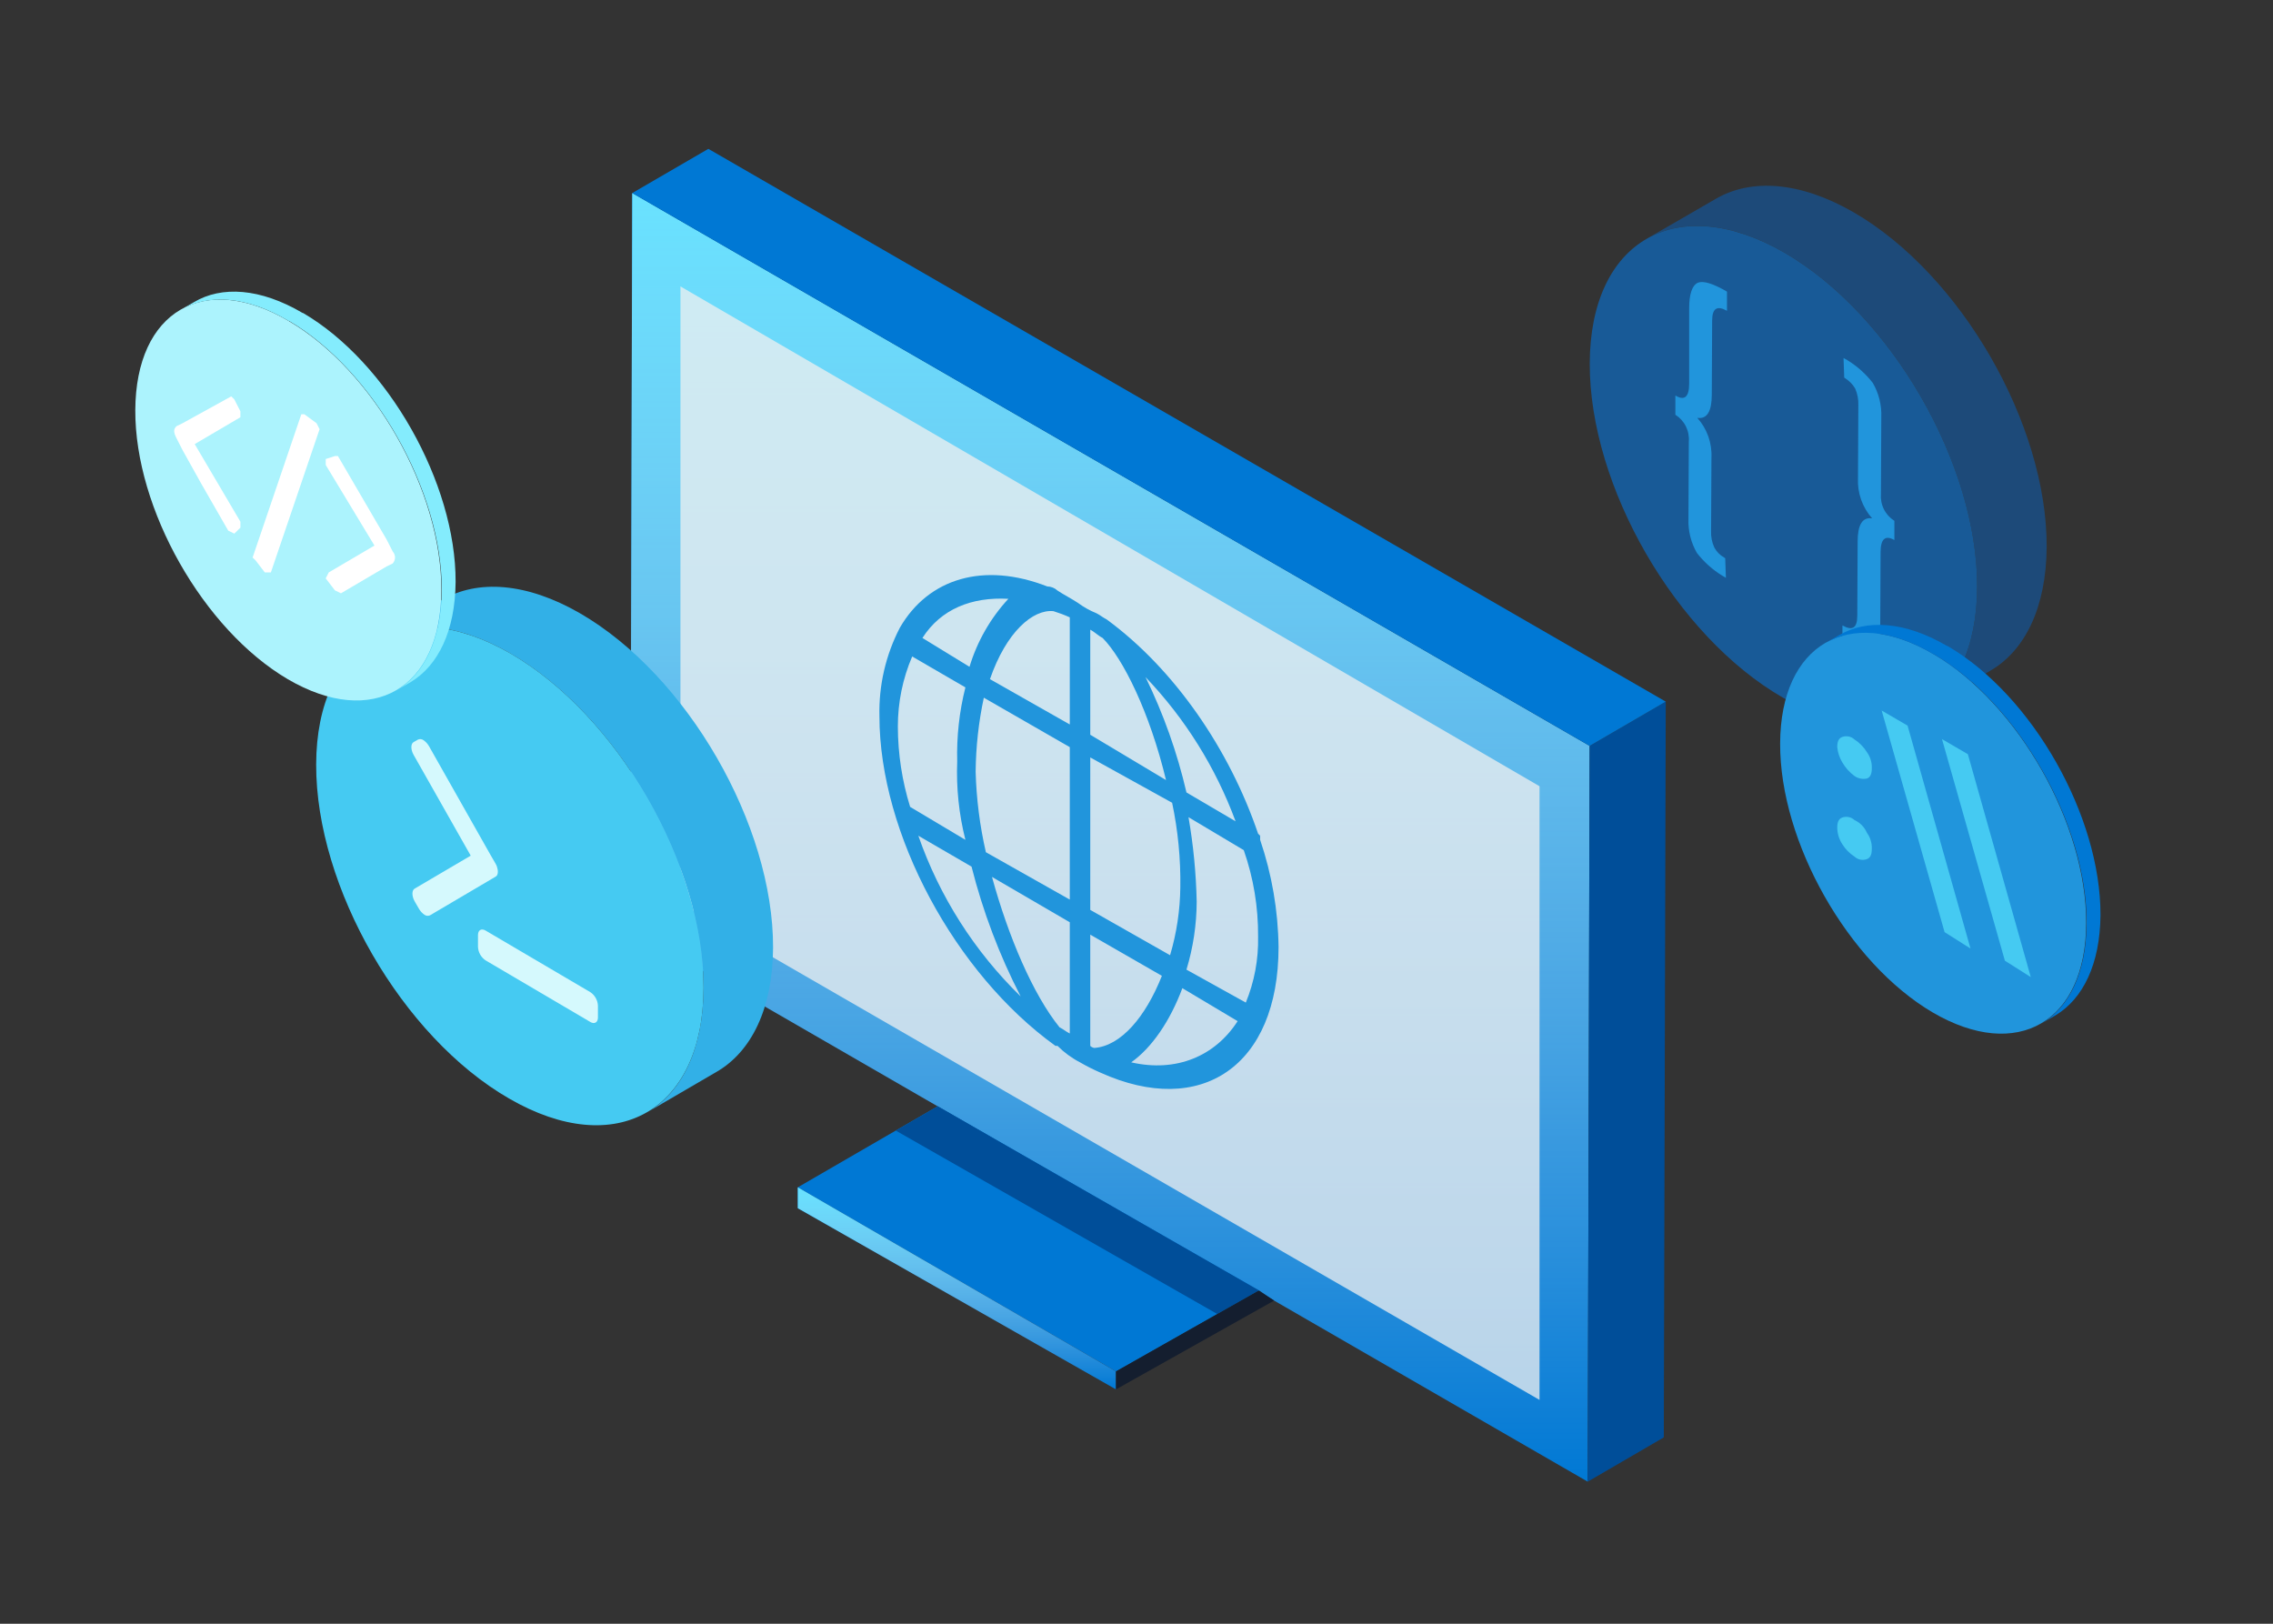
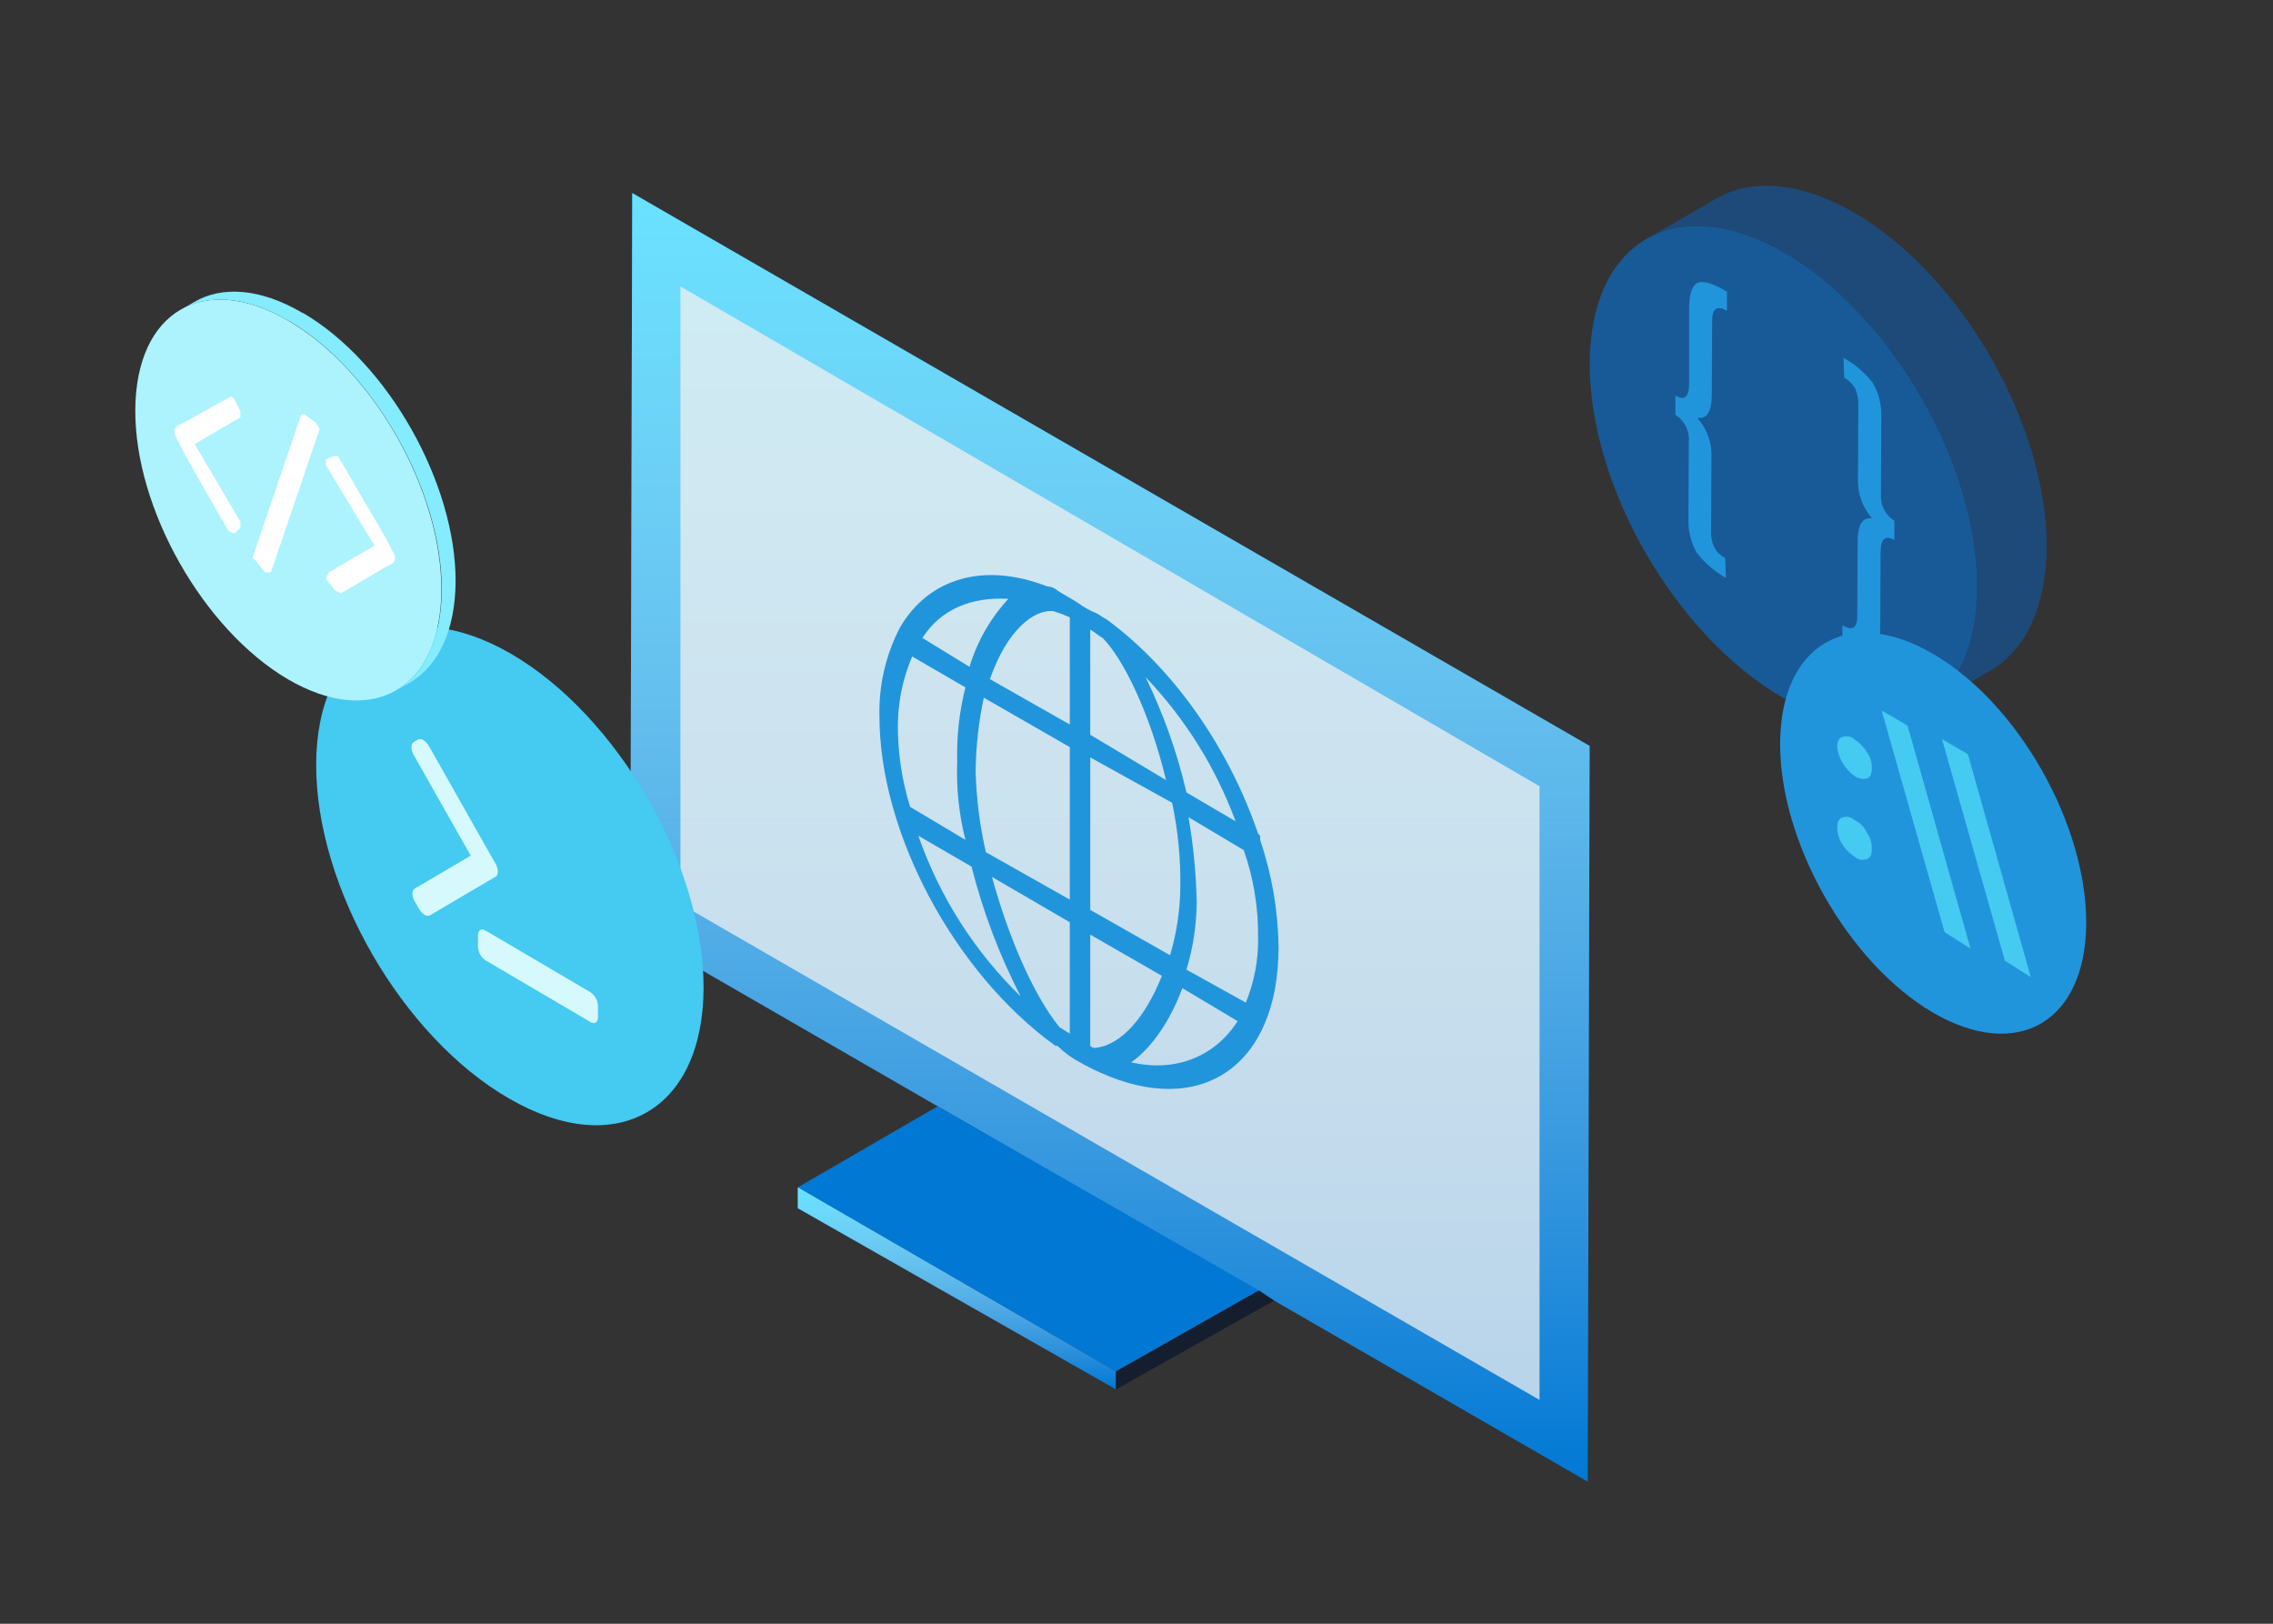
<svg xmlns="http://www.w3.org/2000/svg" width="336" height="240" viewBox="0 0 336 240" fill="none">
  <rect x="0" y="0" width="336" height="240" fill="#333333" stroke="none" />
  <path d="M234.982 110.25L234.7 219L93.171 137.286L93.459 28.535L234.982 110.25Z" fill="#0078D4" />
  <path d="M234.982 110.25L234.7 219L93.171 137.286L93.459 28.535L234.982 110.25Z" fill="url(#paint0_linear)" />
-   <path d="M234.982 110.25L246.234 103.706L245.946 212.456L234.7 219L234.982 110.25Z" fill="#004E99" />
-   <path d="M93.46 28.535L104.712 22L246.235 103.706L234.984 110.25L93.46 28.535Z" fill="#0078D4" />
  <path opacity="0.75" d="M100.585 42.333L227.577 116.211V206.918L100.585 133.607V42.333Z" fill="#F0F0F0" />
  <path d="M117.933 175.493L138.609 163.516L186.109 190.735L164.97 202.705L117.933 175.493Z" fill="#0078D4" />
-   <path d="M132.409 167.106L138.609 163.516L186.109 190.735L179.949 194.222L132.409 167.106Z" fill="#004E99" />
  <path d="M164.967 205.362V202.705L117.933 175.494V178.582L164.967 205.362Z" fill="#0078D4" />
  <path d="M164.967 205.362V202.705L117.933 175.494V178.582L164.967 205.362Z" fill="url(#paint1_linear)" />
  <path d="M188.348 192.235L164.966 205.362V202.705L186.105 190.735L188.348 192.235Z" fill="#141E2F" />
  <path d="M274.006 31.378C266.069 26.8 258.862 26.362 253.651 29.378L243.376 35.319C248.587 32.3 255.794 32.738 263.731 37.319C279.558 46.474 292.316 68.582 292.268 86.795C292.219 95.804 289.054 102.183 283.892 105.154L294.167 99.164C299.329 96.193 302.494 89.814 302.543 80.805C302.591 62.641 289.833 40.533 274.006 31.378Z" fill="#1D4A79" />
  <path d="M263.731 37.319C279.558 46.474 292.316 68.582 292.268 86.746C292.22 104.91 279.368 112.263 263.537 103.108C247.71 94 234.951 71.894 235 53.73C235.049 35.517 247.905 28.212 263.731 37.319Z" fill="#185A97" />
-   <path d="M85.742 90.649C77.804 86.072 70.597 85.633 65.387 88.649L55.112 94.594C60.322 91.574 67.529 92.013 75.467 96.594C91.294 105.749 104.052 127.858 104.003 146.07C103.955 155.079 100.789 161.458 95.628 164.429L105.903 158.439C111.064 155.469 114.23 149.089 114.278 140.08C114.327 121.913 101.569 99.8 85.742 90.649Z" fill="#32B0E7" />
  <path d="M75.467 96.59C91.294 105.745 104.052 127.854 104.003 146.018C103.954 164.182 91.1 171.535 75.272 162.38C59.446 153.273 46.687 131.165 46.736 113C46.785 94.788 59.64 87.484 75.467 96.59Z" fill="#45CAF2" />
  <path d="M255.286 43.1V45.94C253.824 45.113 253.093 45.578 253.093 47.389L253.041 58.3C253.041 60.783 252.362 61.973 250.901 61.766C252.348 63.38 253.099 65.501 252.989 67.666L252.937 78.476C252.899 79.312 253.059 80.145 253.406 80.907C253.739 81.537 254.247 82.058 254.868 82.407C254.92 82.459 254.968 82.459 255.025 82.507L255.125 85.407C254.968 85.307 254.76 85.201 254.603 85.097C253.158 84.212 251.885 83.073 250.845 81.735C249.955 80.198 249.521 78.44 249.592 76.666L249.644 65.287C249.709 64.505 249.559 63.72 249.209 63.018C248.859 62.316 248.323 61.723 247.66 61.304V58.457C249.018 59.285 249.696 58.664 249.696 56.699V45.578C249.696 43.509 250.114 42.216 250.949 41.803C251.84 41.44 253.3 41.958 255.286 43.1ZM273.086 53.238C274.531 54.123 275.804 55.262 276.844 56.6C277.734 58.137 278.169 59.895 278.097 61.669L278.045 72.997C277.98 73.779 278.13 74.563 278.48 75.266C278.83 75.968 279.366 76.56 280.029 76.979V79.82C278.671 79.044 277.993 79.665 277.993 81.631L277.941 92.648C277.941 94.717 277.523 96.01 276.688 96.423C275.8 96.785 274.388 96.423 272.355 95.285V92.441C273.817 93.268 274.548 92.854 274.548 90.993L274.6 80.079C274.6 77.596 275.278 76.407 276.74 76.613C275.301 74.994 274.552 72.877 274.652 70.713L274.704 59.903C274.738 59.05 274.577 58.201 274.234 57.42C273.872 56.812 273.372 56.298 272.773 55.92C272.721 55.868 272.668 55.868 272.616 55.82L272.516 52.92C272.712 53.014 272.902 53.119 273.086 53.234V53.238Z" fill="#2195DC" />
  <path d="M285.853 96.715C298.378 104.045 308.445 121.864 308.387 136.465C308.329 151.066 298.203 156.965 285.677 149.636C273.21 142.306 263.085 124.487 263.143 109.886C263.2 95.225 273.327 89.325 285.853 96.715Z" fill="#2195DC" />
-   <path d="M287.96 95.523L287.831 95.484C281.596 91.828 275.888 91.484 271.806 93.914L269.757 95.106C273.857 92.662 279.531 92.96 285.857 96.715L285.901 96.689L285.915 96.715C298.382 104.045 308.508 121.864 308.449 136.465C308.391 143.736 305.874 148.865 301.835 151.245L303.884 150.053C307.923 147.61 310.439 142.485 310.498 135.274C310.552 120.672 300.485 102.853 287.96 95.523Z" fill="#0078D4" />
  <path d="M73.512 128.294C73.467 128.076 73.385 127.867 73.27 127.677L72.625 126.565L72.609 126.542L63.4 110.262C63.197 109.919 62.922 109.624 62.594 109.397C62.478 109.315 62.343 109.264 62.202 109.25C62.061 109.235 61.918 109.258 61.788 109.315L61.144 109.685C60.7 109.932 60.7 110.797 61.144 111.579L69.566 126.443V126.483L61.3 131.341C60.856 131.588 60.856 132.453 61.3 133.235L61.944 134.347C62.147 134.69 62.422 134.985 62.75 135.212C62.866 135.294 63.001 135.344 63.142 135.358C63.283 135.373 63.426 135.351 63.556 135.294L73.268 129.571C73.593 129.406 73.673 128.871 73.512 128.294ZM87.26 146.646C87.595 146.869 87.871 147.168 88.067 147.519C88.264 147.87 88.374 148.262 88.388 148.664V150.393C88.388 151.134 87.864 151.422 87.26 151.052L71.785 141.952C71.451 141.729 71.174 141.43 70.978 141.079C70.782 140.728 70.672 140.336 70.657 139.934V138.205C70.657 137.464 71.181 137.175 71.785 137.546L87.26 146.646Z" fill="#D5F9FD" />
  <path d="M275.964 123.076C276.476 123.776 276.733 124.63 276.693 125.496C276.693 126.24 276.511 126.796 275.964 126.985C275.655 127.098 275.321 127.123 274.999 127.058C274.676 126.992 274.379 126.838 274.139 126.613C273.399 126.137 272.776 125.5 272.315 124.751C271.85 124.029 271.597 123.191 271.586 122.332C271.586 121.587 271.768 121.032 272.315 120.842C272.624 120.729 272.958 120.704 273.28 120.77C273.602 120.835 273.9 120.99 274.139 121.215C274.959 121.585 275.61 122.249 275.964 123.076ZM272.315 112.653C271.91 111.971 271.661 111.208 271.586 110.419C271.586 109.675 271.768 109.119 272.315 108.93C272.624 108.817 272.958 108.792 273.28 108.857C273.602 108.923 273.899 109.077 274.139 109.302C274.879 109.778 275.503 110.414 275.964 111.164C276.476 111.863 276.734 112.717 276.693 113.583C276.693 114.328 276.511 114.883 275.964 115.072C275.651 115.139 275.327 115.14 275.013 115.076C274.699 115.012 274.401 114.884 274.139 114.7C273.395 114.153 272.773 113.455 272.315 112.653ZM281.983 107.253L291.283 140.198L287.452 137.778L278.152 105.019L281.983 107.253ZM290.895 111.474L300.195 144.419L296.367 142L287.067 109.241L290.895 111.474Z" fill="#45CAF2" />
  <path d="M42.71 47.465C55.235 54.8 65.3 72.614 65.244 87.215C65.188 101.816 55.06 107.715 42.534 100.386C30.067 93.056 19.942 75.237 20 60.636C20.059 45.975 30.184 40.075 42.71 47.465Z" fill="#ACF3FD" />
  <path d="M44.817 46.273L44.732 46.258C38.48 42.578 32.754 42.224 28.663 44.664L26.614 45.856C30.714 43.412 36.389 43.71 42.714 47.465L42.764 47.436L42.772 47.465C55.235 54.8 65.361 72.614 65.3 87.216C65.242 94.486 62.725 99.616 58.687 101.995L60.735 100.803C64.774 98.36 67.29 93.235 67.349 86.023C67.41 71.422 57.342 53.6 44.817 46.273Z" fill="#84ECFD" />
  <path d="M58.049 83.284L57.149 83.725L54.9 85.048L50.4 87.695L49.5 87.254L48.149 85.489L48.599 84.607L55.353 80.638L48.153 68.73V67.848L49.504 67.407H49.954L57.154 79.756L58.054 81.52C58.271 81.763 58.391 82.077 58.39 82.403C58.389 82.729 58.267 83.042 58.049 83.284ZM35.535 60.791L34.635 59.027L34.185 58.586L26.985 62.555L26.085 62.996C25.635 63.437 25.635 63.878 26.085 64.76L26.985 66.524L29.685 71.376L33.738 78.433L34.638 78.874L35.538 77.992V77.11L28.781 65.642L35.535 61.673V60.791ZM44.541 61.232L37.341 82.402L37.791 82.843L39.142 84.607H40.042L47.242 63.437L46.792 62.555L44.992 61.232H44.541Z" fill="white" />
  <path d="M186.277 124.134C188.011 129.236 188.93 134.58 189 139.969C189 157.631 177.5 165.244 162.677 158.545C161.639 158.098 160.628 157.59 159.651 157.022C158.423 156.386 157.301 155.564 156.323 154.586H156.023C141.2 143.928 130 123.221 130 105.863C129.887 101.313 130.928 96.808 133.026 92.769C137.262 85.461 145.431 83.025 154.81 86.679C155.372 86.69 155.91 86.907 156.323 87.288C157.231 87.897 158.441 88.506 159.349 89.115C160.188 89.737 161.103 90.248 162.072 90.638C162.672 90.938 162.979 91.247 163.585 91.551C173.569 98.859 181.738 110.736 185.974 123.221L186.274 123.521L186.277 124.134ZM158.138 132.965V110.431L145.431 103.123C144.661 106.727 144.256 110.399 144.221 114.085C144.333 118.084 144.839 122.061 145.733 125.961L158.138 132.965ZM161.164 111.954V134.488L172.964 141.188C173.932 137.925 174.442 134.542 174.477 131.139C174.539 126.945 174.133 122.758 173.267 118.654L161.164 111.954ZM167.215 157.022C173.872 158.545 179.621 156.109 182.949 150.932L174.779 146.059C172.964 150.932 170.241 154.89 167.215 157.022ZM184.159 148.191C185.426 145.102 186.044 141.785 185.974 138.447C186.01 134.093 185.293 129.766 183.856 125.657L175.687 120.785C176.404 124.91 176.809 129.084 176.897 133.27C176.885 136.675 176.375 140.06 175.385 143.319L184.159 148.191ZM132.723 107.386C132.733 111.413 133.345 115.416 134.538 119.262L142.708 124.134C141.753 120.355 141.345 116.458 141.497 112.563C141.399 108.87 141.806 105.182 142.708 101.6L134.841 97.032C133.439 100.303 132.718 103.826 132.723 107.386ZM135.749 123.525C138.88 132.509 144.059 140.641 150.877 147.278C147.733 141.18 145.297 134.744 143.615 128.093L135.749 123.525ZM158.138 152.759V136.315L146.638 129.615C149.059 138.446 152.689 146.972 156.623 151.844C157.231 152.15 157.533 152.454 158.138 152.759ZM158.138 107.081V91.247C157.351 90.892 156.543 90.587 155.718 90.333C152.692 90.033 148.759 93.378 146.338 100.382L158.138 107.081ZM182.646 121.394C179.714 113.452 175.183 106.197 169.333 100.078C171.988 105.515 174.019 111.235 175.385 117.13L182.646 121.394ZM161.769 154.894C165.703 154.594 169.333 150.327 171.754 144.236L161.164 138.146V154.59C161.327 154.753 161.54 154.859 161.769 154.89V154.894ZM161.164 93.078V108.6L172.364 115.3C169.943 105.251 166.01 97.334 162.984 94.289C162.374 93.987 161.769 93.378 161.164 93.074V93.078ZM149.064 88.51C143.617 88.205 139.079 90.033 136.356 94.296L143.315 98.559C144.442 94.815 146.407 91.377 149.062 88.506L149.064 88.51Z" fill="#2195DC" />
  <defs>
    <linearGradient id="paint0_linear" x1="164.077" y1="28.535" x2="164.077" y2="219" gradientUnits="userSpaceOnUse">
      <stop stop-color="#69E2FF" />
      <stop offset="1" stop-color="white" stop-opacity="0" />
    </linearGradient>
    <linearGradient id="paint1_linear" x1="141.45" y1="175.494" x2="141.45" y2="205.362" gradientUnits="userSpaceOnUse">
      <stop offset="0.002" stop-color="#69E2FF" />
      <stop offset="0.031" stop-color="#6DE3FF" stop-opacity="0.97" />
      <stop offset="1" stop-color="white" stop-opacity="0" />
    </linearGradient>
  </defs>
</svg>